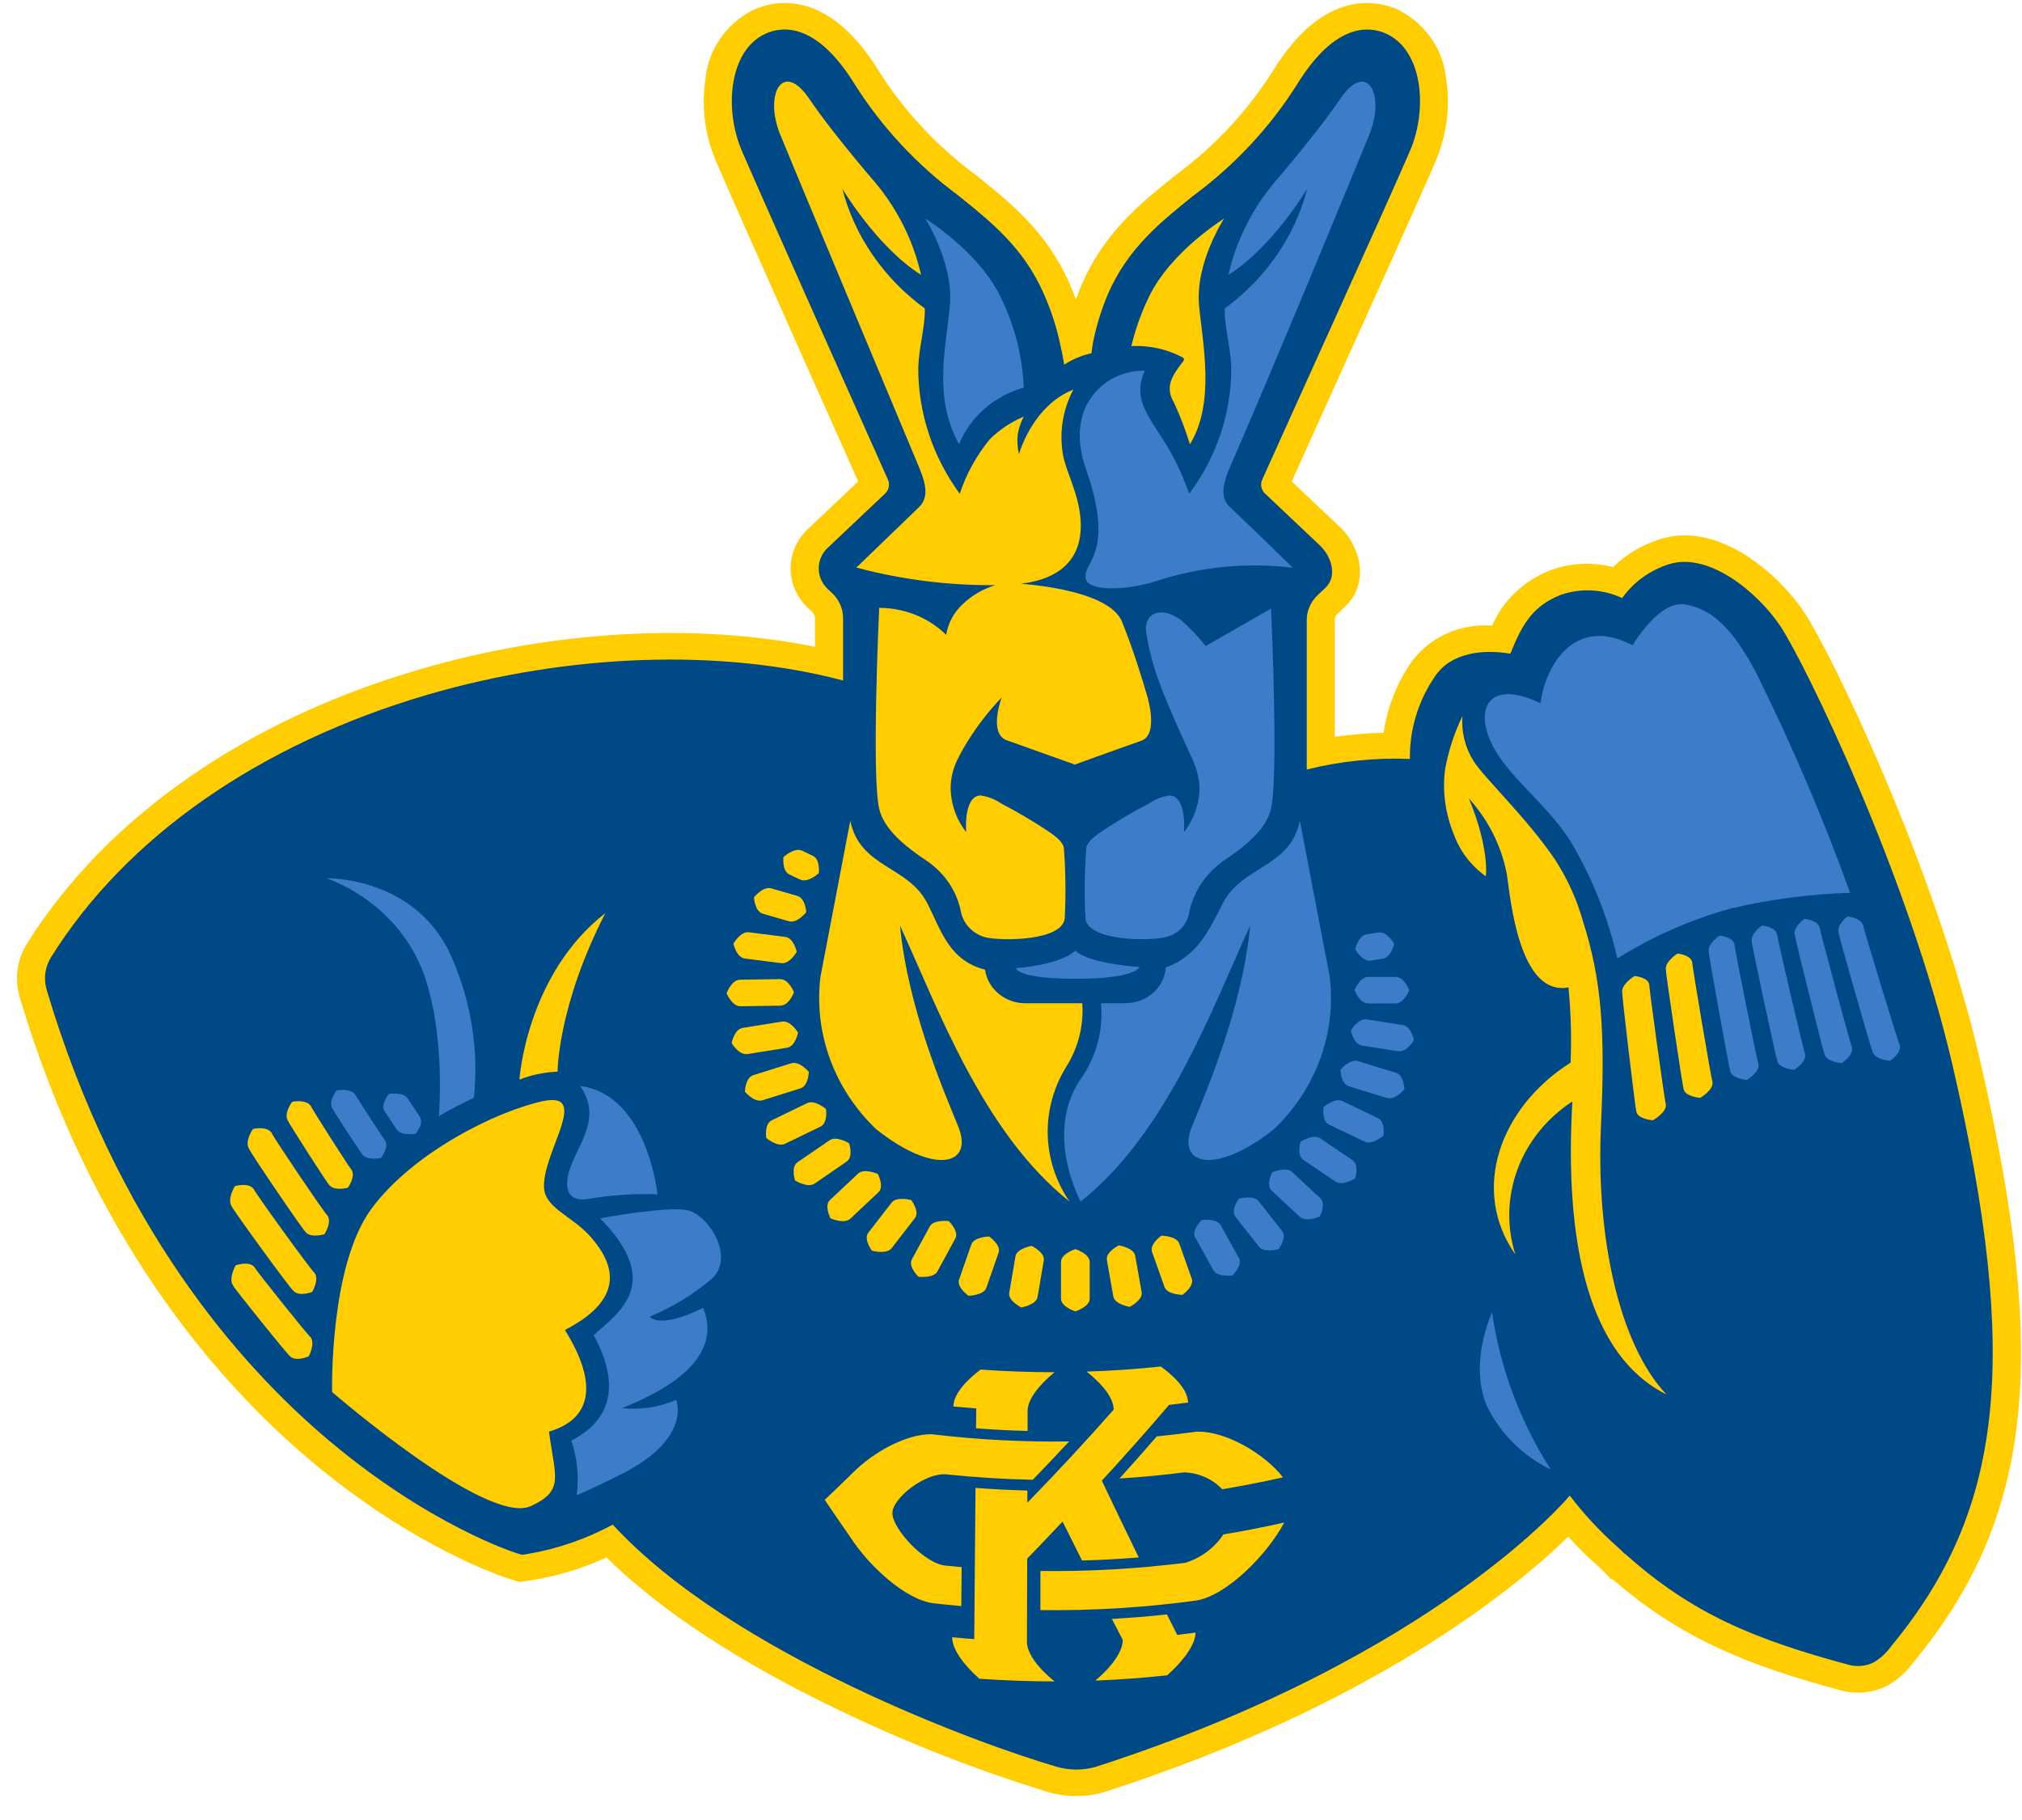
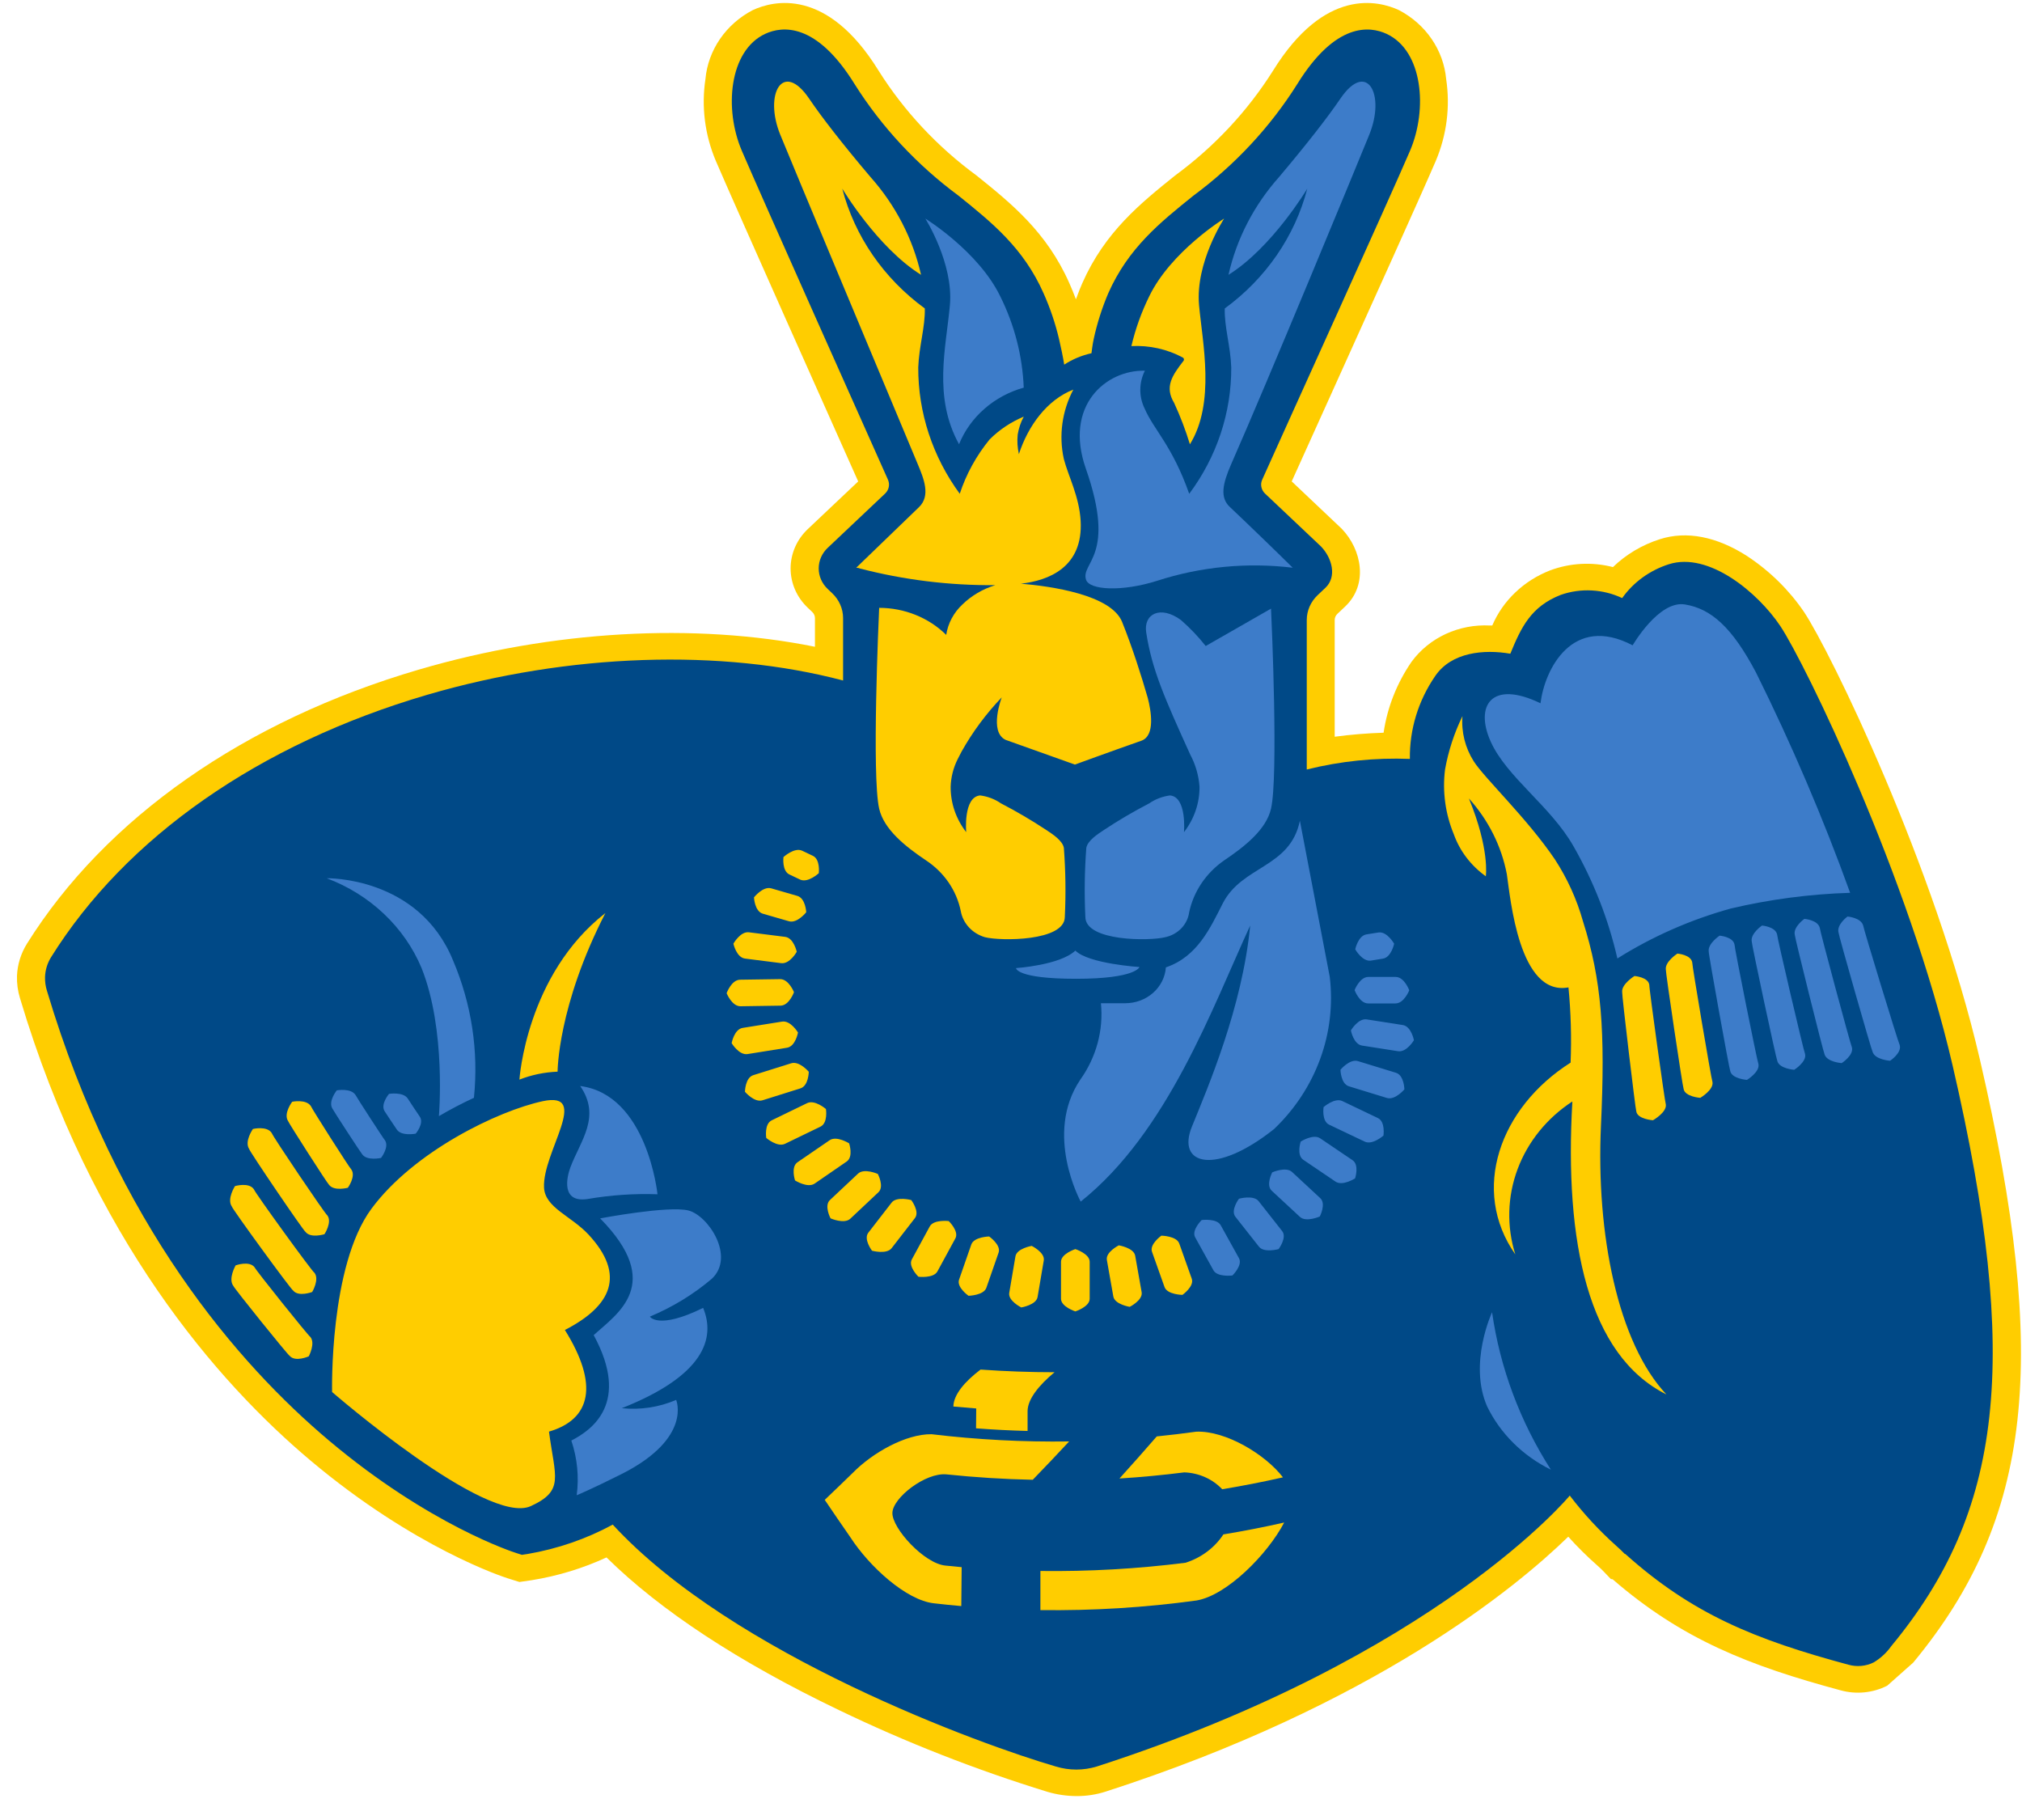
<svg xmlns="http://www.w3.org/2000/svg" width="70" height="63" viewBox="0 0 70 63" fill="none">
-   <path d="M68.548 36.7C66.99 29.968 63.349 22.52 62.455 21.185C61.937 20.423 61.266 19.764 60.48 19.246C59.428 18.571 58.386 18.37 57.465 18.664C56.85 18.86 56.293 19.191 55.839 19.63C55.119 19.444 54.355 19.485 53.661 19.745C53.21 19.921 52.801 20.18 52.458 20.508C52.114 20.835 51.844 21.224 51.661 21.652H51.578C51.051 21.625 50.525 21.726 50.05 21.945C49.576 22.165 49.169 22.496 48.868 22.906C48.358 23.648 48.027 24.487 47.899 25.363C47.332 25.381 46.767 25.427 46.206 25.502V21.462C46.206 21.382 46.239 21.305 46.3 21.248L46.569 20.994C47.376 20.231 47.143 19.027 46.452 18.305L44.718 16.664C45.167 15.669 45.616 14.675 46.066 13.681C47.452 10.614 49.177 6.797 49.705 5.572C50.085 4.673 50.209 3.696 50.065 2.737C50.02 2.243 49.848 1.768 49.563 1.351C49.279 0.935 48.89 0.592 48.432 0.351C47.717 0.019 45.861 -0.444 44.072 2.446C43.191 3.845 42.041 5.077 40.68 6.076C39.487 7.035 38.254 8.026 37.47 9.798C37.423 9.905 37.342 10.098 37.248 10.36C37.177 10.172 37.101 9.984 37.018 9.798C36.234 8.027 35.001 7.035 33.808 6.076C32.447 5.077 31.297 3.846 30.416 2.446C28.631 -0.444 26.773 0.019 26.058 0.351C25.599 0.591 25.21 0.934 24.925 1.35C24.64 1.766 24.467 2.242 24.422 2.735C24.277 3.694 24.401 4.671 24.782 5.571C25.468 7.167 28.896 14.842 29.71 16.665L27.967 18.313C27.584 18.675 27.37 19.165 27.37 19.676C27.37 20.188 27.584 20.678 27.967 21.04L28.119 21.184C28.179 21.241 28.213 21.317 28.213 21.398V22.388C24.044 21.548 19.126 21.823 14.506 23.177C8.473 24.943 3.655 28.314 0.932 32.668C0.722 33.006 0.604 33.389 0.588 33.781C0.58 34.041 0.615 34.301 0.692 34.552C3.177 42.873 7.53 47.846 10.744 50.552C14.36 53.596 17.442 54.591 17.572 54.632L17.982 54.761L18.408 54.699C19.307 54.554 20.178 54.289 20.997 53.911C22.864 55.752 25.567 57.527 29.041 59.194C31.367 60.314 33.781 61.261 36.263 62.025C36.591 62.122 36.933 62.171 37.277 62.172C37.619 62.173 37.958 62.12 38.281 62.016C47.577 59.014 52.489 54.948 54.292 53.193C54.606 53.543 54.94 53.874 55.295 54.187C55.378 54.259 55.454 54.331 55.527 54.408L55.767 54.659L55.828 54.667C58.225 56.746 60.556 57.66 63.724 58.512C64.263 58.66 64.841 58.602 65.335 58.35C65.681 58.156 65.98 57.894 66.21 57.581L66.234 57.552C70.355 52.571 70.96 47.117 68.548 36.7Z" fill="#FFCD00" />
+   <path d="M68.548 36.7C66.99 29.968 63.349 22.52 62.455 21.185C61.937 20.423 61.266 19.764 60.48 19.246C59.428 18.571 58.386 18.37 57.465 18.664C56.85 18.86 56.293 19.191 55.839 19.63C55.119 19.444 54.355 19.485 53.661 19.745C53.21 19.921 52.801 20.18 52.458 20.508C52.114 20.835 51.844 21.224 51.661 21.652H51.578C51.051 21.625 50.525 21.726 50.05 21.945C49.576 22.165 49.169 22.496 48.868 22.906C48.358 23.648 48.027 24.487 47.899 25.363C47.332 25.381 46.767 25.427 46.206 25.502V21.462C46.206 21.382 46.239 21.305 46.3 21.248L46.569 20.994C47.376 20.231 47.143 19.027 46.452 18.305L44.718 16.664C45.167 15.669 45.616 14.675 46.066 13.681C47.452 10.614 49.177 6.797 49.705 5.572C50.085 4.673 50.209 3.696 50.065 2.737C50.02 2.243 49.848 1.768 49.563 1.351C49.279 0.935 48.89 0.592 48.432 0.351C47.717 0.019 45.861 -0.444 44.072 2.446C43.191 3.845 42.041 5.077 40.68 6.076C39.487 7.035 38.254 8.026 37.47 9.798C37.423 9.905 37.342 10.098 37.248 10.36C37.177 10.172 37.101 9.984 37.018 9.798C36.234 8.027 35.001 7.035 33.808 6.076C32.447 5.077 31.297 3.846 30.416 2.446C28.631 -0.444 26.773 0.019 26.058 0.351C25.599 0.591 25.21 0.934 24.925 1.35C24.64 1.766 24.467 2.242 24.422 2.735C24.277 3.694 24.401 4.671 24.782 5.571C25.468 7.167 28.896 14.842 29.71 16.665L27.967 18.313C27.584 18.675 27.37 19.165 27.37 19.676C27.37 20.188 27.584 20.678 27.967 21.04L28.119 21.184C28.179 21.241 28.213 21.317 28.213 21.398V22.388C24.044 21.548 19.126 21.823 14.506 23.177C8.473 24.943 3.655 28.314 0.932 32.668C0.722 33.006 0.604 33.389 0.588 33.781C0.58 34.041 0.615 34.301 0.692 34.552C3.177 42.873 7.53 47.846 10.744 50.552C14.36 53.596 17.442 54.591 17.572 54.632L17.982 54.761L18.408 54.699C19.307 54.554 20.178 54.289 20.997 53.911C22.864 55.752 25.567 57.527 29.041 59.194C31.367 60.314 33.781 61.261 36.263 62.025C36.591 62.122 36.933 62.171 37.277 62.172C37.619 62.173 37.958 62.12 38.281 62.016C47.577 59.014 52.489 54.948 54.292 53.193C54.606 53.543 54.94 53.874 55.295 54.187C55.378 54.259 55.454 54.331 55.527 54.408L55.767 54.659L55.828 54.667C58.225 56.746 60.556 57.66 63.724 58.512C64.263 58.66 64.841 58.602 65.335 58.35L66.234 57.552C70.355 52.571 70.96 47.117 68.548 36.7Z" fill="#FFCD00" />
  <path d="M67.601 36.896C66.085 30.348 62.49 22.956 61.635 21.674C60.865 20.519 59.16 19.091 57.775 19.531C57.114 19.742 56.546 20.155 56.158 20.703C55.831 20.548 55.474 20.458 55.108 20.439C54.743 20.419 54.377 20.471 54.034 20.591C52.997 20.996 52.662 21.716 52.286 22.628C51.371 22.471 50.249 22.574 49.686 23.4C49.099 24.253 48.794 25.253 48.809 26.27C47.606 26.223 46.403 26.346 45.239 26.637V21.462C45.239 21.139 45.375 20.829 45.617 20.6L45.886 20.346C46.288 19.965 46.117 19.319 45.735 18.919L43.793 17.084C43.729 17.022 43.685 16.944 43.668 16.858C43.65 16.773 43.66 16.685 43.696 16.605C44.736 14.287 48.051 6.993 48.811 5.226C49.434 3.776 49.256 1.756 48.005 1.173C47.419 0.9 46.239 0.764 44.911 2.909C43.975 4.397 42.754 5.708 41.312 6.775C40.156 7.705 39.062 8.583 38.367 10.152C38.149 10.665 37.98 11.195 37.863 11.736C37.822 11.917 37.786 12.227 37.786 12.227C37.448 12.302 37.128 12.436 36.842 12.622C36.808 12.392 36.718 11.967 36.664 11.74C36.536 11.196 36.356 10.664 36.127 10.151C35.433 8.583 34.34 7.704 33.184 6.774C31.741 5.707 30.521 4.396 29.584 2.908C28.256 0.763 27.076 0.9 26.49 1.172C25.239 1.755 25.061 3.778 25.684 5.225C26.395 6.879 30.029 15.014 30.741 16.606C30.776 16.686 30.786 16.774 30.768 16.86C30.751 16.945 30.706 17.023 30.642 17.085L28.657 18.961C28.557 19.055 28.478 19.166 28.424 19.289C28.37 19.411 28.343 19.543 28.343 19.675C28.343 19.808 28.37 19.94 28.424 20.062C28.478 20.185 28.557 20.296 28.657 20.39L28.809 20.534C29.051 20.763 29.187 21.073 29.187 21.397V23.556C24.986 22.444 19.703 22.614 14.792 24.05C8.979 25.755 4.365 28.974 1.767 33.135C1.639 33.343 1.567 33.577 1.559 33.818C1.555 33.982 1.577 34.145 1.627 34.302C4.046 42.4 8.261 47.231 11.391 49.867C14.863 52.789 17.759 53.723 17.88 53.761L18.067 53.821L18.263 53.792C19.3 53.615 20.299 53.271 21.213 52.775C25.368 57.288 33.998 60.406 36.551 61.148C37.012 61.29 37.51 61.29 37.971 61.148C49.751 57.343 54.344 51.77 54.344 51.77C54.822 52.397 55.361 52.98 55.955 53.511C56.067 53.609 56.163 53.701 56.248 53.79H56.265C58.589 55.876 60.772 56.758 63.992 57.625C64.285 57.707 64.599 57.678 64.869 57.543C65.109 57.398 65.314 57.208 65.472 56.984C69.319 52.335 69.974 47.153 67.601 36.896Z" fill="#004987" />
-   <path d="M37.467 34.728H35.498C35.156 34.728 34.825 34.61 34.569 34.396C34.312 34.182 34.146 33.887 34.103 33.566C32.851 33.251 32.564 32.171 32.109 31.278C31.435 29.953 29.775 30.052 29.436 28.411L28.403 33.816C28.287 34.774 28.4 35.744 28.733 36.656C29.066 37.567 29.61 38.396 30.327 39.083C32.357 40.697 33.719 40.337 33.174 38.998C32.63 37.66 31.43 34.874 31.157 32.04C32.465 34.874 34.009 39.19 37.026 41.592C36.552 40.9 36.291 40.097 36.271 39.273C36.252 38.448 36.475 37.635 36.915 36.923C37.33 36.261 37.522 35.495 37.467 34.728Z" fill="#FFCD00" />
  <path d="M38.755 51.179C39.505 51.132 40.253 51.061 40.998 50.967C41.247 50.975 41.492 51.032 41.718 51.132C41.944 51.232 42.145 51.375 42.312 51.551C43.017 51.434 43.718 51.297 44.415 51.139C43.809 50.347 42.435 49.518 41.415 49.558C40.959 49.621 40.503 49.676 40.046 49.722C39.621 50.212 39.191 50.698 38.755 51.179ZM42.353 53.114C42.049 53.575 41.586 53.922 41.043 54.095C39.377 54.306 37.698 54.401 36.018 54.38V55.734C37.826 55.758 39.635 55.647 41.425 55.401C42.474 55.224 43.883 53.802 44.457 52.703C43.76 52.861 43.058 52.998 42.353 53.114ZM33.796 48.754L33.79 49.442C34.383 49.487 34.977 49.518 35.574 49.533V48.844C35.578 48.433 35.962 47.954 36.507 47.5C35.653 47.5 34.799 47.469 33.946 47.408C33.398 47.824 33.012 48.277 33.005 48.687C33.269 48.711 33.533 48.733 33.796 48.754Z" fill="#FFCD00" />
-   <path d="M35.561 53.951C35.974 53.528 36.381 53.1 36.785 52.669C37.009 53.121 37.233 53.57 37.459 54.017C38.114 54 38.769 53.965 39.423 53.911C38.991 53.028 38.565 52.142 38.145 51.254C38.928 50.405 39.703 49.531 40.471 48.631C40.691 48.606 40.91 48.58 41.13 48.551C41.121 48.141 40.735 47.701 40.187 47.302C39.334 47.392 38.478 47.451 37.62 47.478C38.166 47.916 38.55 48.384 38.555 48.795C37.587 49.892 36.591 50.966 35.567 52.016V51.596C34.968 51.58 34.369 51.55 33.771 51.504L33.727 56.739C33.472 56.72 33.217 56.698 32.963 56.673C32.963 57.083 33.346 57.615 33.905 58.11C34.771 58.171 35.638 58.202 36.507 58.202C35.944 57.746 35.555 57.242 35.552 56.833C35.555 55.873 35.558 54.912 35.561 53.951ZM40.398 55.883C39.764 55.952 39.129 56.004 38.492 56.039C38.618 56.282 38.743 56.524 38.869 56.766C38.869 57.176 38.483 57.697 37.922 58.174C38.752 58.142 39.581 58.081 40.407 57.992C40.984 57.475 41.384 56.924 41.389 56.513C41.178 56.541 40.966 56.568 40.756 56.593C40.636 56.357 40.517 56.12 40.398 55.883Z" fill="#FFCD00" />
  <path d="M32.766 51.036C33.759 51.14 34.755 51.202 35.753 51.223C36.175 50.788 36.595 50.346 37.013 49.896C35.421 49.919 33.829 49.835 32.249 49.646C31.36 49.635 30.207 50.286 29.527 50.979C29.201 51.297 28.876 51.61 28.552 51.918C28.842 52.348 29.136 52.776 29.432 53.203C30.106 54.245 31.38 55.392 32.325 55.498C32.642 55.535 32.961 55.567 33.279 55.595L33.292 54.248C33.105 54.231 32.917 54.213 32.729 54.193C31.992 54.122 30.883 52.903 30.894 52.371C30.904 51.847 32.039 50.966 32.766 51.036ZM55.424 38.966C55.575 35.697 55.45 33.929 54.8 31.887C54.588 31.132 54.261 30.411 53.828 29.746C52.862 28.32 51.384 26.929 51.017 26.349C50.721 25.879 50.586 25.334 50.629 24.789C50.343 25.377 50.14 25.999 50.026 26.638C49.931 27.399 50.036 28.171 50.332 28.884C50.539 29.461 50.924 29.965 51.438 30.333C51.438 30.333 51.58 29.408 50.852 27.638C51.528 28.388 51.982 29.294 52.166 30.264C52.291 31.102 52.588 34.497 54.299 34.179C54.383 35.044 54.408 35.915 54.373 36.783C51.914 38.342 50.902 41.202 52.459 43.422C52.155 42.455 52.182 41.423 52.537 40.472C52.892 39.521 53.556 38.7 54.434 38.128C54.154 42.996 54.977 46.917 57.689 48.268C56.012 46.489 55.251 42.718 55.424 38.966ZM11.497 48.185C11.497 48.185 11.392 43.822 12.861 41.839C14.329 39.856 17.236 38.453 18.785 38.119C20.477 37.755 18.771 39.884 18.834 41.11C18.869 41.804 19.767 42.086 20.37 42.731C21.68 44.138 21.164 45.21 19.556 46.038C20.737 47.928 20.464 49.129 19.005 49.556C19.215 51.143 19.547 51.596 18.375 52.135C16.854 52.834 11.497 48.185 11.497 48.185ZM17.982 37.371C17.982 37.371 18.216 33.744 20.959 31.605C19.303 34.821 19.303 37.096 19.303 37.096C18.849 37.114 18.402 37.207 17.982 37.371ZM39.735 24.16C39.52 23.414 39.205 22.418 38.846 21.527C38.468 20.591 36.405 20.294 35.342 20.204C36.293 20.1 37.504 19.64 37.411 18.027C37.361 17.18 36.988 16.495 36.829 15.888C36.65 15.075 36.766 14.229 37.158 13.486C36.245 13.84 35.589 14.746 35.273 15.72C35.223 15.497 35.209 15.268 35.232 15.041C35.267 14.825 35.337 14.616 35.442 14.422C34.996 14.608 34.594 14.877 34.259 15.212C33.799 15.775 33.449 16.412 33.226 17.092C32.285 15.807 31.783 14.28 31.789 12.718C31.816 11.978 32.032 11.319 32.016 10.677C30.594 9.64 29.587 8.178 29.158 6.529C29.158 6.529 30.373 8.57 31.886 9.513C31.604 8.264 31.002 7.099 30.131 6.122C29.17 4.988 28.443 4.052 28.016 3.42C27.101 2.068 26.44 3.258 27.012 4.663C27.47 5.788 30.557 13.162 31.767 16.055C31.983 16.571 32.226 17.159 31.814 17.556L29.642 19.652L29.746 19.665V19.673C31.28 20.073 32.865 20.269 34.457 20.255C34.026 20.387 33.635 20.616 33.319 20.923C33.015 21.207 32.818 21.577 32.757 21.977C32.457 21.681 32.096 21.445 31.698 21.285C31.299 21.124 30.869 21.041 30.436 21.041C30.419 21.404 30.176 26.861 30.436 27.992C30.602 28.715 31.344 29.302 32.051 29.777C32.682 30.192 33.116 30.823 33.261 31.537C33.298 31.746 33.396 31.941 33.543 32.1C33.69 32.26 33.881 32.377 34.095 32.441C34.636 32.58 36.863 32.587 36.863 31.738C36.902 30.941 36.89 30.144 36.83 29.349C36.785 29.097 36.438 28.874 36.217 28.727C35.714 28.395 35.192 28.088 34.653 27.809C34.441 27.662 34.193 27.568 33.933 27.534C33.341 27.585 33.449 28.805 33.449 28.805C33.094 28.348 32.906 27.795 32.911 27.229C32.922 26.902 33.003 26.58 33.151 26.284C33.151 26.284 33.284 26.024 33.288 26.018C33.668 25.34 34.135 24.709 34.679 24.14C34.679 24.14 34.225 25.326 34.812 25.61L37.212 26.466C37.212 26.466 38.435 26.019 39.523 25.637C39.999 25.455 39.849 24.601 39.735 24.16ZM42.379 7.565C42.379 7.565 40.538 8.7 39.783 10.262C39.513 10.812 39.307 11.388 39.168 11.98C39.789 11.948 40.408 12.086 40.949 12.377C40.987 12.399 41 12.446 40.978 12.483C40.572 13.007 40.312 13.39 40.649 13.95C40.863 14.415 41.045 14.892 41.194 15.379C42.083 13.944 41.627 11.85 41.51 10.563C41.377 9.086 42.379 7.565 42.379 7.565ZM37.724 43.677C37.724 43.398 37.228 43.238 37.228 43.238C37.228 43.238 36.731 43.398 36.731 43.677V44.957C36.731 45.235 37.228 45.395 37.228 45.395C37.228 45.395 37.724 45.235 37.724 44.957V43.677ZM36.135 43.631C36.181 43.356 35.717 43.127 35.717 43.127C35.717 43.127 35.2 43.214 35.154 43.489L34.939 44.754C34.894 45.029 35.356 45.258 35.356 45.258C35.356 45.258 35.874 45.171 35.92 44.896L36.135 43.631ZM34.571 43.359C34.663 43.094 34.243 42.801 34.243 42.801C34.243 42.801 33.718 42.813 33.626 43.078L33.202 44.296C33.11 44.561 33.53 44.854 33.53 44.854C33.53 44.854 34.055 44.842 34.147 44.577L34.571 43.359ZM33.075 42.866C33.208 42.618 32.844 42.268 32.844 42.268C32.844 42.268 32.323 42.205 32.188 42.453L31.566 43.597C31.433 43.845 31.796 44.195 31.796 44.195C31.796 44.195 32.318 44.258 32.453 44.01L33.075 42.866ZM31.674 42.165C31.849 41.938 31.547 41.541 31.547 41.541C31.547 41.541 31.042 41.403 30.867 41.629L30.061 42.67C29.885 42.896 30.188 43.294 30.188 43.294C30.188 43.294 30.693 43.432 30.868 43.205L31.674 42.165ZM30.41 41.271C30.622 41.073 30.389 40.636 30.389 40.636C30.389 40.636 29.914 40.426 29.703 40.627L28.732 41.54C28.521 41.738 28.753 42.174 28.753 42.174C28.753 42.174 29.229 42.384 29.439 42.184L30.41 41.271ZM29.311 40.207C29.553 40.042 29.396 39.577 29.396 39.577C29.396 39.577 28.962 39.304 28.72 39.47L27.609 40.232C27.368 40.398 27.524 40.862 27.524 40.862C27.524 40.862 27.959 41.136 28.201 40.971L29.311 40.207ZM28.404 38.999C28.67 38.87 28.593 38.389 28.593 38.389C28.593 38.389 28.209 38.056 27.943 38.185L26.717 38.78C26.45 38.909 26.527 39.39 26.527 39.39C26.527 39.39 26.911 39.722 27.177 39.593L28.404 38.999ZM27.709 37.675C27.994 37.586 27.999 37.1 27.999 37.1C27.999 37.1 27.675 36.716 27.39 36.806L26.079 37.217C25.795 37.306 25.79 37.792 25.79 37.792C25.79 37.792 26.113 38.176 26.398 38.087L27.709 37.675ZM27.245 36.268C27.541 36.221 27.626 35.741 27.626 35.741C27.626 35.741 27.372 35.316 27.075 35.363L25.711 35.581C25.415 35.629 25.329 36.109 25.329 36.109C25.329 36.109 25.584 36.534 25.88 36.487L27.245 36.268ZM27.021 34.811C27.322 34.807 27.487 34.345 27.487 34.345C27.487 34.345 27.306 33.889 27.006 33.893L25.621 33.913C25.32 33.918 25.155 34.38 25.155 34.38C25.155 34.38 25.337 34.837 25.637 34.832L27.021 34.811ZM27.044 33.34C27.342 33.379 27.583 32.946 27.583 32.946C27.583 32.946 27.48 32.469 27.183 32.43L25.929 32.272C25.631 32.233 25.39 32.666 25.39 32.666C25.39 32.666 25.494 33.143 25.791 33.181C25.85 33.19 26.986 33.332 27.044 33.34ZM27.314 31.89C27.601 31.971 27.911 31.578 27.911 31.578C27.911 31.578 27.89 31.092 27.6 31.011L26.699 30.75C26.411 30.67 26.102 31.063 26.102 31.063C26.102 31.063 26.123 31.548 26.412 31.629C26.47 31.645 27.256 31.874 27.314 31.89ZM27.704 30.449C27.974 30.57 28.346 30.226 28.346 30.226C28.346 30.226 28.406 29.743 28.136 29.622C28.082 29.598 27.82 29.47 27.766 29.446C27.495 29.325 27.123 29.668 27.123 29.668C27.123 29.668 27.063 30.151 27.334 30.273C27.386 30.297 27.649 30.424 27.704 30.449ZM38.319 43.615C38.27 43.341 38.732 43.108 38.732 43.108C38.732 43.108 39.25 43.193 39.299 43.466L39.523 44.73C39.571 45.005 39.11 45.237 39.11 45.237C39.11 45.237 38.592 45.153 38.543 44.88L38.319 43.615ZM39.882 43.332C39.788 43.069 40.205 42.773 40.205 42.773C40.205 42.773 40.731 42.781 40.825 43.045L41.258 44.264C41.352 44.528 40.935 44.823 40.935 44.823C40.935 44.823 40.409 44.815 40.315 44.551L39.882 43.332ZM58.584 33.319C58.544 33.045 58.07 33.009 58.07 33.009C58.07 33.009 57.636 33.287 57.67 33.56C57.654 33.615 58.252 37.635 58.285 37.692C58.329 37.966 58.862 38.002 58.862 38.002C58.862 38.002 59.336 37.724 59.284 37.451C59.251 37.396 58.571 33.374 58.584 33.319ZM57.098 34.095C57.066 33.822 56.584 33.785 56.584 33.785C56.584 33.785 56.133 34.064 56.158 34.337C56.14 34.391 56.618 38.412 56.647 38.469C56.684 38.742 57.225 38.778 57.225 38.778C57.225 38.778 57.714 38.5 57.669 38.227C57.64 38.172 57.081 34.15 57.098 34.095ZM8.816 43.871C8.633 43.627 8.157 43.801 8.157 43.802C8.157 43.803 7.891 44.264 8.078 44.512C8.101 44.591 9.978 46.921 10.03 46.935C10.224 47.158 10.689 46.95 10.689 46.95C10.689 46.951 10.931 46.495 10.741 46.275C10.69 46.261 8.839 43.95 8.816 43.871ZM8.79 41.168C8.619 40.914 8.135 41.057 8.135 41.057C8.134 41.058 7.849 41.503 8.024 41.76C8.039 41.851 10.093 44.666 10.148 44.672C10.334 44.903 10.807 44.722 10.807 44.723C10.807 44.724 11.067 44.286 10.885 44.057C10.829 44.051 8.805 41.259 8.79 41.168ZM9.408 39.221C9.244 38.962 8.756 39.079 8.756 39.08C8.756 39.081 8.455 39.506 8.623 39.768C8.636 39.856 10.521 42.629 10.574 42.639C10.752 42.876 11.232 42.721 11.232 42.723C11.232 42.725 11.507 42.303 11.332 42.071C11.279 42.059 9.421 39.309 9.408 39.221ZM10.765 38.293C10.606 38.037 10.116 38.137 10.115 38.138C10.115 38.138 9.808 38.542 9.97 38.8C9.991 38.873 11.342 40.98 11.387 41.007C11.559 41.246 12.042 41.114 12.042 41.115C12.042 41.116 12.33 40.717 12.162 40.481C12.116 40.453 10.784 38.364 10.765 38.293Z" fill="#FFCD00" />
  <path d="M19.748 40.404C20.099 39.477 20.818 38.656 20.086 37.593C22.413 37.89 22.762 41.34 22.762 41.34C21.952 41.312 21.142 41.367 20.344 41.504C19.419 41.644 19.616 40.755 19.748 40.404ZM41.376 42.831C41.239 42.583 41.602 42.232 41.602 42.232C41.602 42.232 42.123 42.165 42.26 42.412L42.892 43.552C43.029 43.799 42.666 44.151 42.666 44.151C42.666 44.151 42.145 44.218 42.008 43.971L41.376 42.831ZM42.769 42.119C42.591 41.894 42.892 41.494 42.892 41.494C42.892 41.494 43.395 41.354 43.572 41.578L44.387 42.614C44.565 42.839 44.264 43.238 44.264 43.238C44.264 43.238 43.761 43.379 43.584 43.154L42.769 42.119ZM44.026 41.217C43.813 41.02 44.043 40.582 44.043 40.582C44.043 40.582 44.517 40.372 44.729 40.568L45.706 41.474C45.919 41.671 45.69 42.109 45.69 42.109C45.69 42.109 45.216 42.319 45.004 42.124L44.026 41.217ZM45.118 40.146C44.876 39.982 45.029 39.516 45.029 39.516C45.029 39.516 45.462 39.239 45.705 39.404L46.823 40.16C47.066 40.324 46.912 40.79 46.912 40.79C46.912 40.79 46.48 41.066 46.236 40.903L45.118 40.146ZM46.015 38.932C45.748 38.806 45.821 38.323 45.821 38.323C45.821 38.323 46.202 37.987 46.469 38.113L47.7 38.701C47.967 38.827 47.894 39.309 47.894 39.309C47.894 39.309 47.513 39.646 47.246 39.518L46.015 38.932ZM46.699 37.603C46.414 37.516 46.406 37.03 46.406 37.03C46.406 37.03 46.726 36.644 47.011 36.731L48.326 37.134C48.611 37.221 48.619 37.708 48.619 37.708C48.619 37.708 48.298 38.093 48.013 38.006L46.699 37.603ZM47.153 36.193C46.856 36.147 46.767 35.668 46.767 35.668C46.767 35.668 47.018 35.241 47.315 35.287C47.374 35.296 48.503 35.473 48.563 35.482C48.859 35.528 48.949 36.007 48.949 36.007C48.949 36.007 48.697 36.434 48.4 36.388L47.153 36.193ZM47.364 34.734C47.064 34.734 46.895 34.272 46.895 34.272C46.895 34.272 47.073 33.815 47.373 33.817H48.318C48.618 33.819 48.787 34.279 48.787 34.279C48.787 34.279 48.609 34.736 48.309 34.734C48.249 34.735 47.424 34.736 47.364 34.734ZM47.458 33.252C47.161 33.294 46.917 32.861 46.917 32.861C46.917 32.861 47.016 32.384 47.313 32.343C47.372 32.335 47.663 32.285 47.723 32.278C48.02 32.235 48.264 32.667 48.264 32.667C48.264 32.667 48.166 33.145 47.868 33.185C47.809 33.194 47.518 33.244 47.458 33.252ZM64.501 32.036C64.424 31.763 63.96 31.726 63.959 31.726C63.959 31.726 63.578 32.004 63.648 32.278C63.639 32.332 64.788 36.355 64.828 36.41C64.91 36.683 65.433 36.719 65.433 36.719C65.433 36.719 65.854 36.441 65.764 36.168C65.723 36.114 64.495 32.091 64.501 32.036ZM62.999 32.117C62.931 31.843 62.466 31.807 62.466 31.807C62.466 31.807 62.073 32.085 62.134 32.358C62.123 32.413 63.125 36.433 63.163 36.49C63.236 36.764 63.758 36.8 63.758 36.8C63.758 36.8 64.19 36.522 64.11 36.249C64.072 36.192 62.989 32.171 62.999 32.117ZM61.522 32.347C61.464 32.075 60.999 32.038 60.999 32.038C60.999 32.038 60.593 32.316 60.644 32.59C60.631 32.644 61.492 36.665 61.528 36.721C61.591 36.994 62.114 37.031 62.114 37.031C62.114 37.031 62.559 36.753 62.489 36.48C62.451 36.425 61.51 32.402 61.522 32.347ZM60.048 32.698C59.999 32.424 59.531 32.388 59.531 32.388C59.531 32.388 59.113 32.666 59.155 32.939C59.14 32.993 59.866 37.014 59.899 37.071C59.952 37.345 60.479 37.381 60.479 37.381C60.479 37.381 60.936 37.103 60.875 36.829C60.84 36.775 60.034 32.752 60.048 32.698ZM12.309 37.905C12.151 37.655 11.661 37.742 11.66 37.742C11.659 37.743 11.349 38.126 11.51 38.378C11.536 38.439 12.5 39.919 12.538 39.955C12.705 40.193 13.191 40.082 13.191 40.082C13.191 40.082 13.486 39.703 13.325 39.469C13.284 39.431 12.334 37.965 12.309 37.905ZM14.116 38.026C13.959 37.786 13.468 37.864 13.468 37.865C13.468 37.865 13.157 38.228 13.319 38.471C13.35 38.521 13.707 39.059 13.74 39.103C13.903 39.338 14.391 39.242 14.391 39.243C14.391 39.243 14.693 38.885 14.532 38.652C14.391 38.445 14.252 38.236 14.116 38.026ZM53.331 24.344C53.474 23.168 54.435 21.245 56.521 22.338C56.521 22.338 57.423 20.776 58.328 20.923C59.234 21.07 59.961 21.706 60.793 23.283C62.025 25.765 63.113 28.31 64.05 30.905C62.656 30.948 61.271 31.13 59.917 31.449C58.524 31.835 57.201 32.418 55.992 33.178C55.683 31.822 55.171 30.515 54.474 29.295C53.679 27.897 52.163 26.909 51.604 25.665C51.054 24.435 51.624 23.52 53.331 24.344H53.331ZM20.777 42.175C20.777 42.175 23.148 41.725 23.835 41.902C24.521 42.078 25.457 43.495 24.646 44.262C24.008 44.804 23.283 45.247 22.498 45.575C22.498 45.575 22.783 46.039 24.342 45.273C24.779 46.335 24.367 47.621 21.526 48.745C22.169 48.811 22.82 48.712 23.408 48.458C23.408 48.458 23.972 49.777 21.538 51.015C20.477 51.547 19.965 51.759 19.965 51.759C20.049 51.123 19.985 50.477 19.779 49.866C20.481 49.504 21.834 48.574 20.553 46.215C21.372 45.469 23.01 44.449 20.777 42.175ZM35.174 33.511C35.174 33.511 36.695 33.411 37.228 32.905C37.684 33.362 39.447 33.474 39.447 33.474C39.447 33.474 39.329 33.881 37.252 33.881C35.175 33.881 35.174 33.511 35.174 33.511ZM41.741 22.362C41.484 22.037 41.196 21.736 40.881 21.461C40.175 20.945 39.581 21.246 39.681 21.896C39.879 23.177 40.314 24.156 41.204 26.118C41.389 26.465 41.498 26.843 41.526 27.23C41.532 27.796 41.343 28.349 40.988 28.806C40.988 28.806 41.096 27.585 40.504 27.534C40.243 27.569 39.996 27.663 39.783 27.81C39.245 28.089 38.723 28.395 38.22 28.728C37.998 28.875 37.652 29.098 37.607 29.35C37.547 30.145 37.536 30.942 37.574 31.738C37.574 32.588 39.8 32.58 40.342 32.441C40.556 32.395 40.75 32.287 40.898 32.133C41.045 31.979 41.14 31.786 41.168 31.58C41.321 30.856 41.756 30.213 42.387 29.777C43.094 29.302 43.836 28.715 44.002 27.993C44.257 26.881 44.028 21.592 44.002 21.068L41.741 22.362ZM11.313 30.402C12.054 30.68 12.727 31.099 13.291 31.633C13.855 32.166 14.298 32.803 14.592 33.504C15.454 35.653 15.194 38.636 15.194 38.636C15.586 38.405 15.992 38.193 16.407 38.001C16.573 36.383 16.325 34.751 15.683 33.244C14.492 30.33 11.313 30.401 11.313 30.401V30.402Z" fill="#3D7CC9" />
  <path d="M43.28 32.039C43.008 34.874 41.808 37.657 41.264 38.996C40.718 40.336 42.081 40.697 44.11 39.08C44.827 38.394 45.371 37.565 45.704 36.654C46.038 35.742 46.15 34.772 46.035 33.814L45.001 28.41C44.663 30.052 43.001 29.953 42.328 31.277C41.895 32.129 41.451 33.115 40.362 33.486C40.338 33.823 40.179 34.138 39.919 34.368C39.658 34.599 39.315 34.727 38.958 34.727H38.113C38.206 35.661 37.953 36.596 37.398 37.374C36.131 39.254 37.413 41.594 37.413 41.594C40.428 39.19 41.972 34.874 43.28 32.039ZM32.885 10.56C32.752 12.035 32.296 13.736 33.201 15.377C33.391 14.91 33.691 14.49 34.08 14.151C34.468 13.811 34.934 13.56 35.441 13.418C35.397 12.325 35.122 11.252 34.63 10.262C33.875 8.7 32.034 7.566 32.034 7.566C32.034 7.566 33.014 9.114 32.885 10.56ZM47.403 4.663C47.975 3.258 47.315 2.069 46.399 3.42C45.971 4.05 45.243 4.986 44.284 6.123C43.413 7.1 42.811 8.264 42.529 9.513C44.04 8.571 45.257 6.53 45.257 6.53C44.828 8.179 43.821 9.641 42.4 10.678C42.383 11.32 42.599 11.98 42.625 12.719C42.632 14.284 42.124 15.813 41.17 17.093C40.575 15.409 39.95 14.892 39.623 14.135C39.524 13.93 39.474 13.707 39.477 13.482C39.479 13.257 39.533 13.035 39.635 12.832C38.29 12.799 36.825 14.038 37.591 16.222C38.66 19.267 37.408 19.465 37.597 20.065C37.712 20.431 38.85 20.489 40.063 20.103C41.569 19.616 43.173 19.461 44.753 19.652C44.753 19.652 43.98 18.889 43.064 18.013L42.581 17.554C42.229 17.23 42.318 16.758 42.629 16.052C43.893 13.184 46.945 5.789 47.403 4.664V4.663ZM53.69 50.873C52.623 49.208 51.93 47.352 51.654 45.423C51.654 45.423 50.829 47.191 51.483 48.684C51.941 49.624 52.718 50.395 53.69 50.873Z" fill="#3D7CC9" />
</svg>